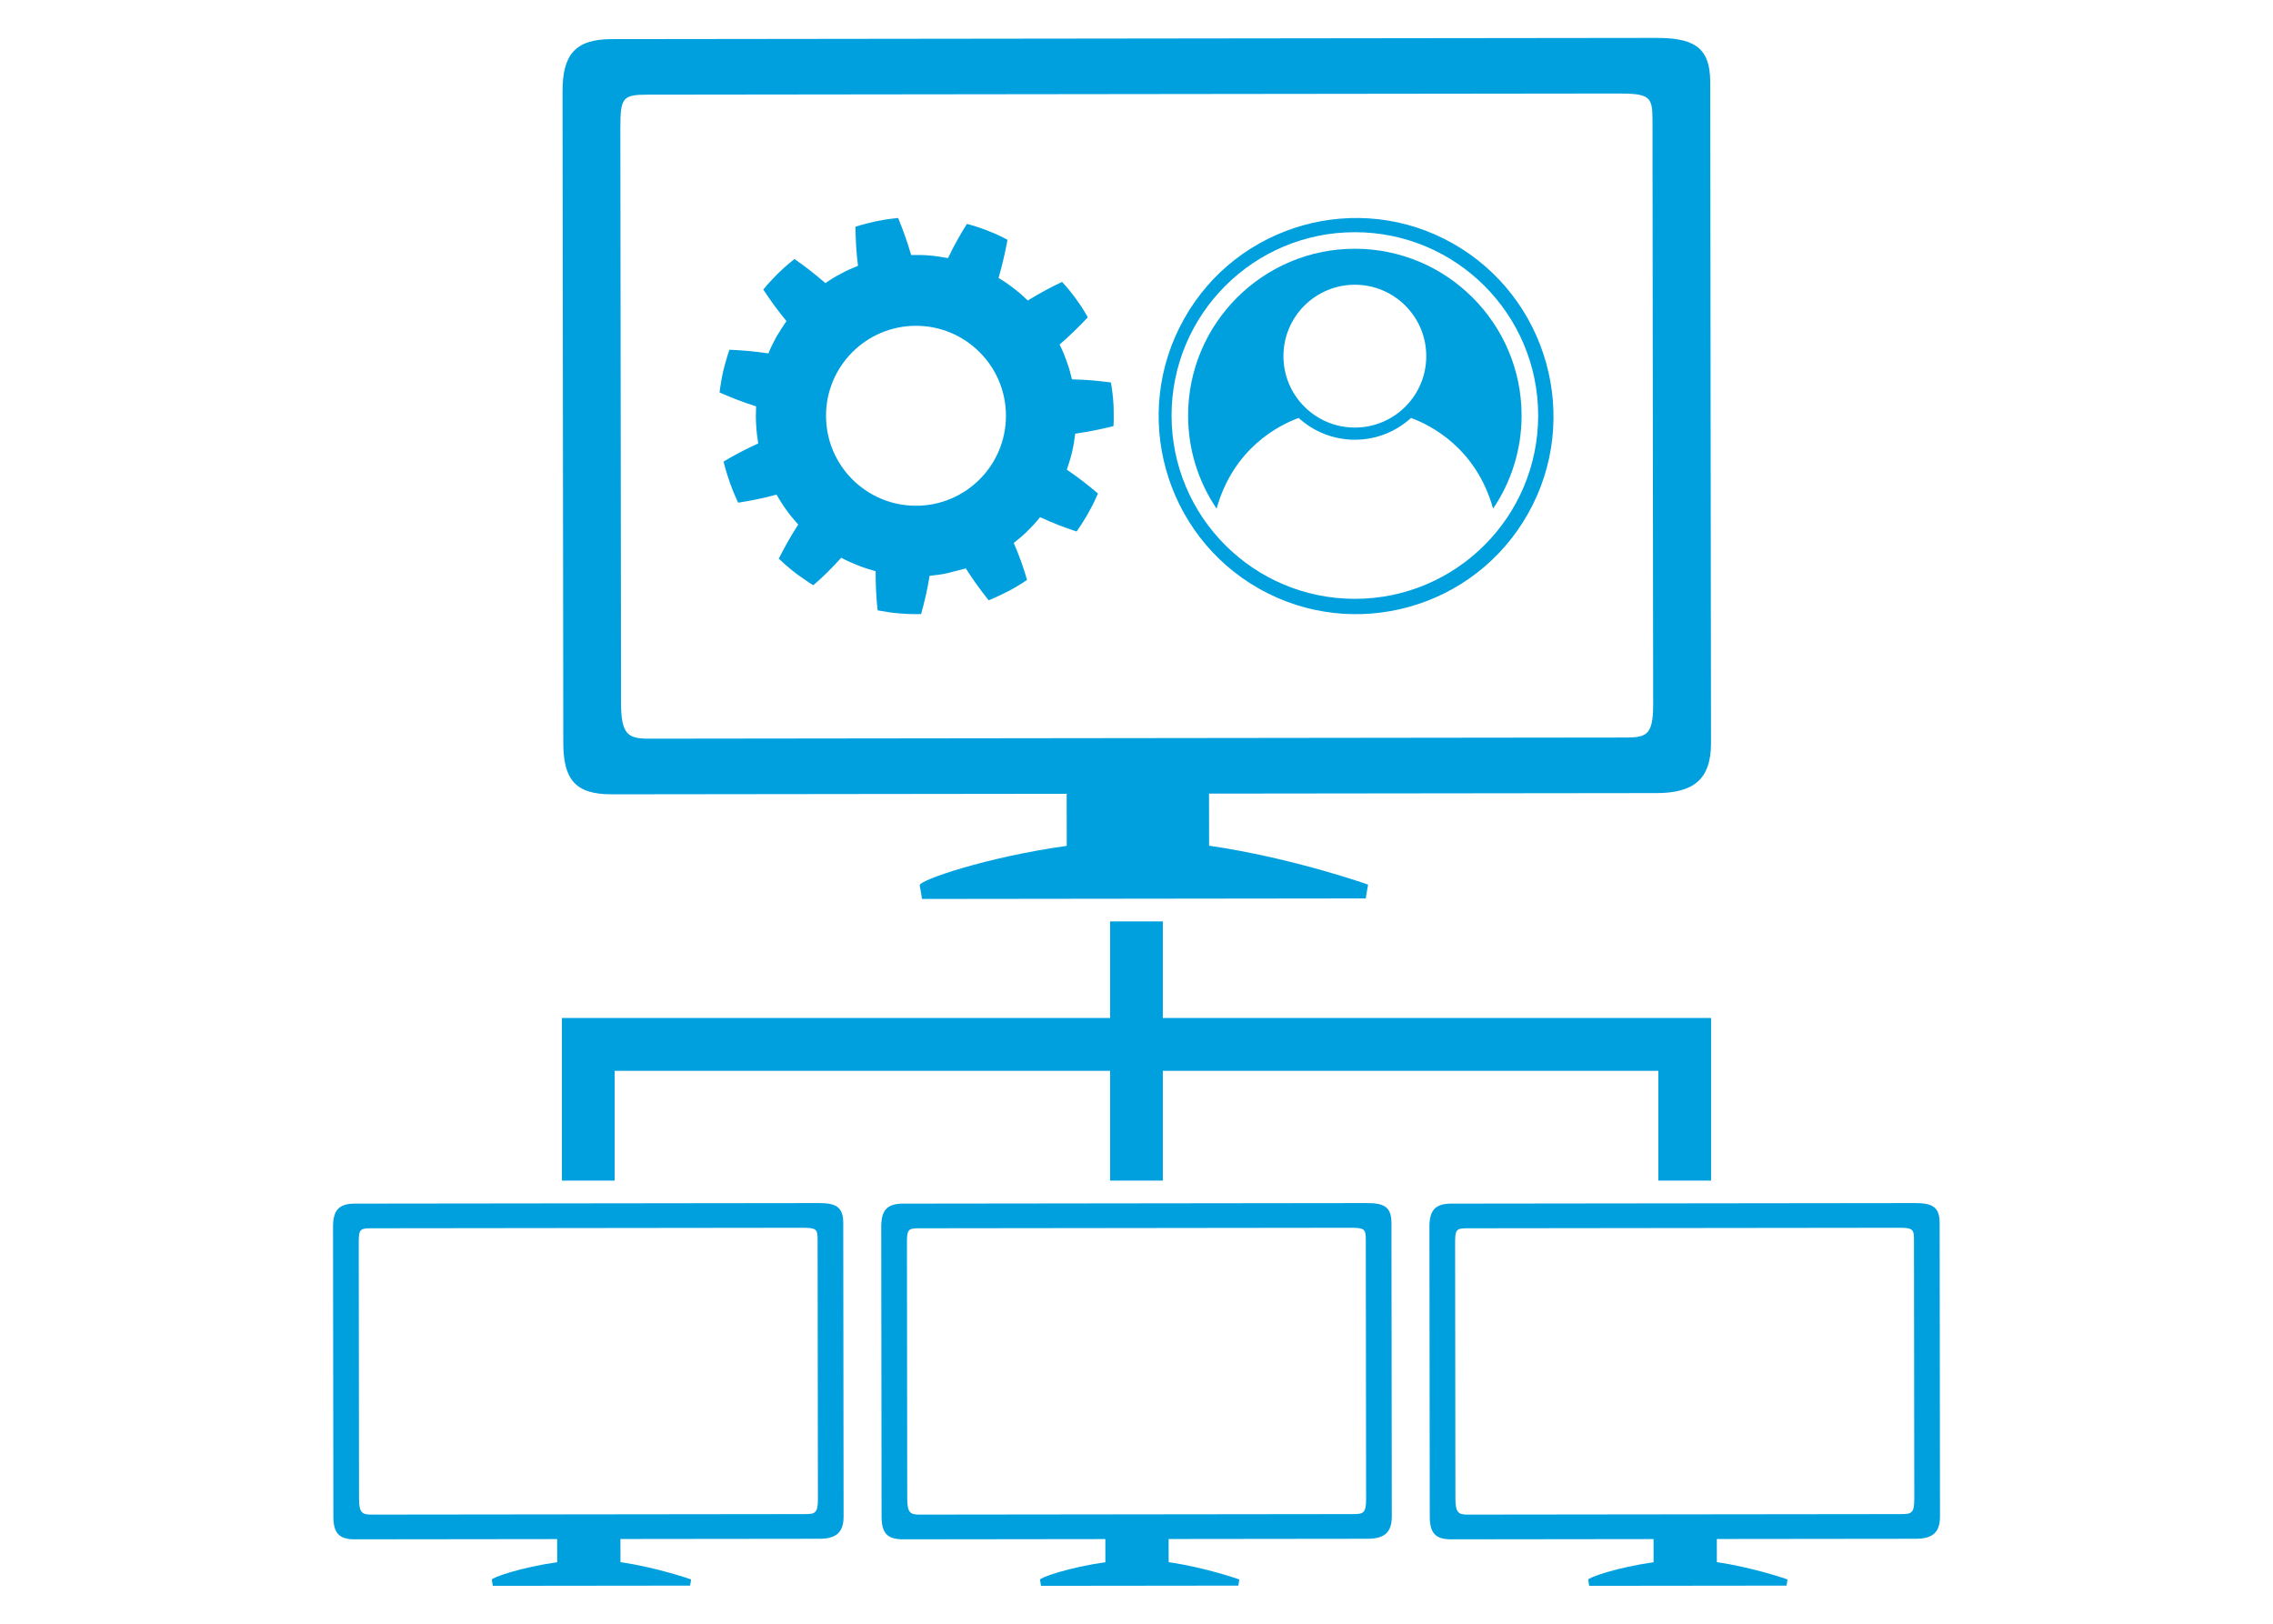
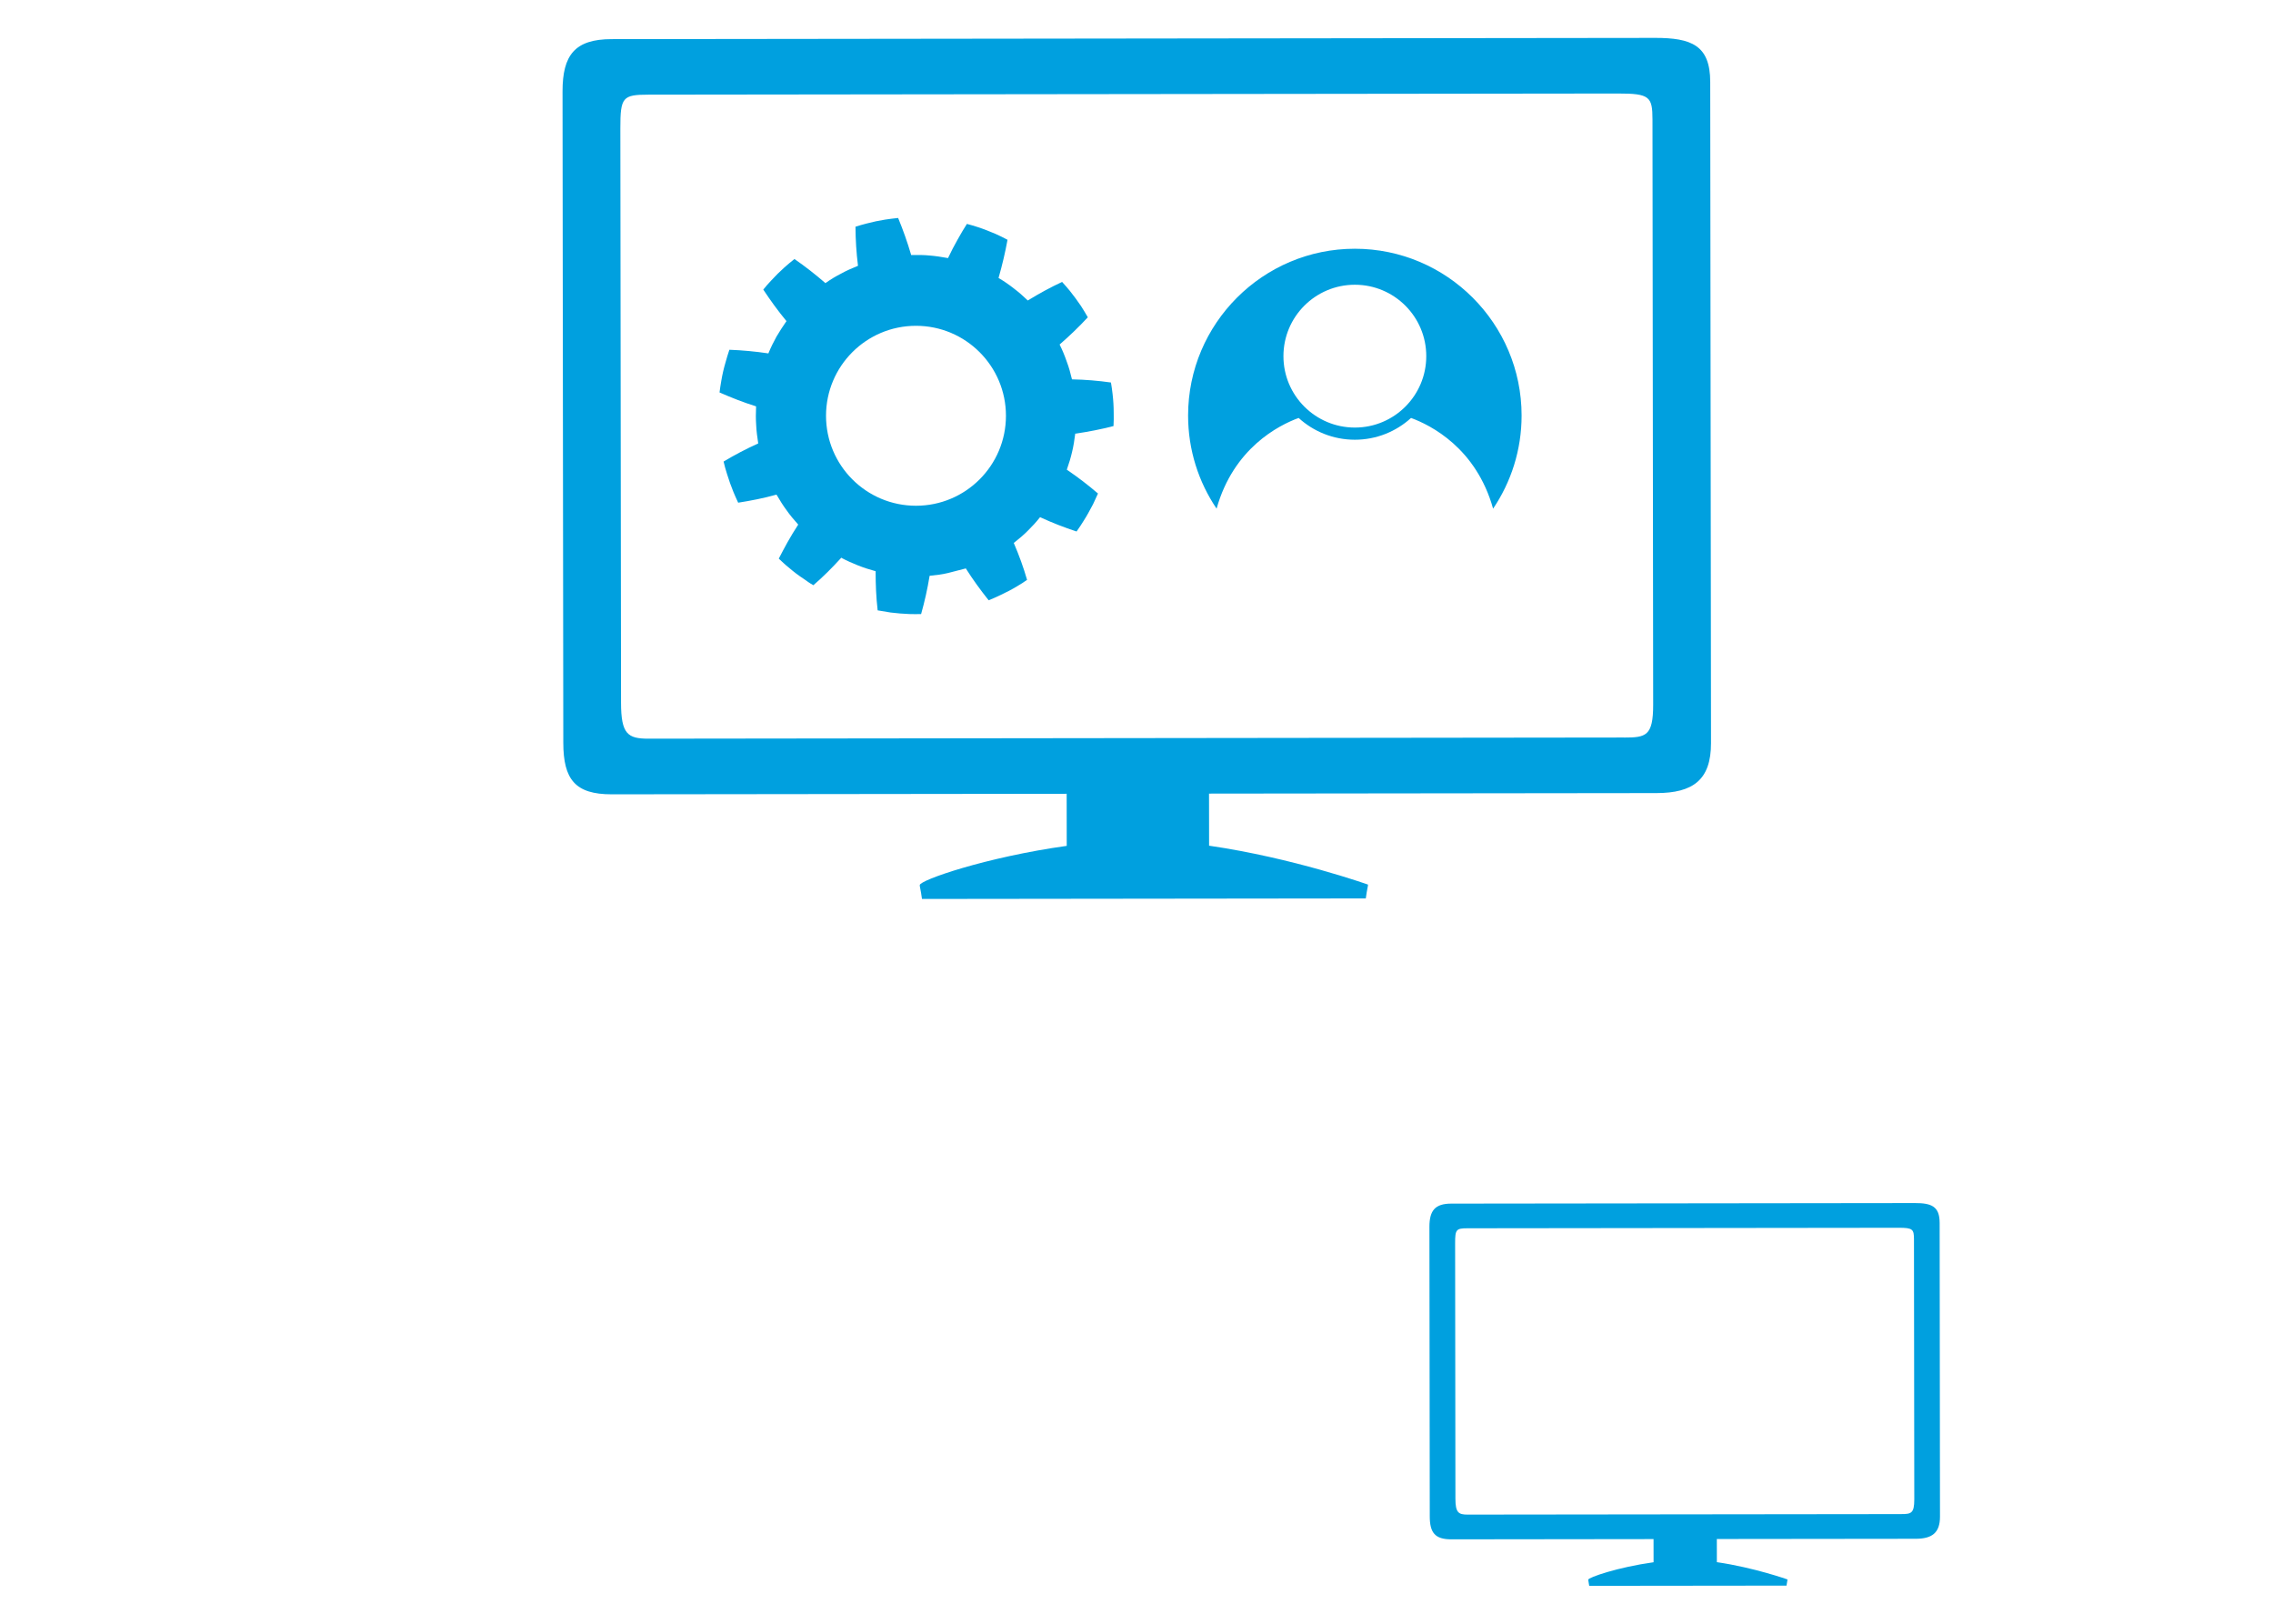
<svg xmlns="http://www.w3.org/2000/svg" data-name="Layer 1" viewBox="0 0 140 100">
  <defs>
    <style>.b { fill: #00a0df; }</style>
  </defs>
  <path class="b" d="M119.467,75.298c-.001-1.004-.513-1.207-1.519-1.206l-28.562,.034c-1.003,.001-1.345,.432-1.344,1.436l.021,17.827c.001,1.005,.324,1.414,1.327,1.413l12.456-.015,.002,1.426c-2.204,.307-4.025,.937-4.025,1.075,0,.054,.024,.109,.061,.378l12.152-.014c.036-.27,.061-.324,.061-.379,0,0-2.053-.731-4.351-1.065l-.002-1.426,12.25-.014c1.004-.001,1.496-.363,1.495-1.368l-.021-18.102Zm-2.36,17.949l-26.712,.031c-.568,.001-.751-.124-.752-.985l-.018-15.721c-.001-.857,.062-.926,.769-.927l26.547-.031c.87-.001,.945,.088,.946,.712l.019,16.019c.001,.862-.2,.9-.797,.901Z" />
-   <polygon class="b" points="105.39 72.709 105.39 62.694 71.621 62.694 71.621 56.746 68.376 56.746 68.376 62.694 34.61 62.694 34.61 72.709 37.858 72.709 37.858 65.948 68.376 65.948 68.376 72.709 71.621 72.709 71.621 65.948 102.14 65.948 102.14 72.709" />
  <path class="b" d="m83.449 15.319c-5.663 0-10.271 4.607-10.271 10.271 0 2.123 0.647 4.097 1.755 5.736 1.043-3.728 3.828-5.136 5.054-5.586 0.915 0.833 2.13 1.341 3.462 1.341 1.331 0 2.546-0.508 3.461-1.341 1.226 0.45 4.011 1.858 5.054 5.586 1.108-1.639 1.755-3.614 1.755-5.736 0-5.663-4.607-10.271-10.271-10.271zm3.7e-4 11.013c-2.429 0-4.399-1.969-4.399-4.398 0-2.429 1.97-4.398 4.399-4.398 2.429 0 4.398 1.969 4.398 4.398 0 2.429-1.969 4.398-4.398 4.398z" />
  <path class="b" d="M68.427,23.557c-.79-.112-1.585-.177-2.365-.193h-.036l-.007-.027c-.085-.363-.186-.729-.316-1.069-.12-.351-.26-.692-.425-1.022l-.014-.03,.027-.021c.595-.519,1.163-1.063,1.711-1.654-.136-.229-.268-.469-.419-.693-.219-.324-.445-.632-.689-.936-.153-.187-.312-.368-.476-.549-.715,.33-1.421,.719-2.089,1.128l-.029,.015-.019-.023c-.27-.261-.545-.499-.838-.721-.293-.233-.6-.441-.916-.629l-.026-.015,.01-.027c.219-.764,.403-1.541,.545-2.324-.232-.131-.483-.242-.723-.356-.359-.151-.714-.297-1.091-.42-.218-.072-.451-.139-.687-.202-.203,.316-.389,.633-.568,.956-.207,.368-.406,.742-.583,1.122l-.016,.028-.039-.008c-.352-.063-.724-.123-1.085-.151v-.036l-.002,.036c-.366-.037-.74-.037-1.106-.03h-.039l-.004-.03c-.224-.763-.488-1.508-.794-2.252-.268,.029-.527,.057-.798,.1-.378,.06-.759,.139-1.14,.24-.232,.056-.459,.127-.689,.198,.004,.807,.054,1.6,.151,2.377l.001,.035-.026,.007c-.346,.142-.687,.287-1.01,.468-.327,.165-.644,.357-.948,.574l-.029,.015-.016-.024c-.599-.518-1.217-1.003-1.882-1.462-.208,.17-.414,.328-.617,.516-.288,.259-.566,.532-.826,.819-.167,.173-.327,.36-.477,.547,.438,.664,.909,1.314,1.41,1.919l.022,.022-.022,.027c-.209,.301-.409,.612-.596,.927-.183,.335-.346,.662-.49,1.01l-.011,.03-.027-.009c-.774-.115-1.577-.191-2.374-.22-.085,.252-.165,.512-.235,.77-.113,.38-.198,.756-.264,1.145-.046,.229-.071,.474-.108,.714,.74,.325,1.472,.613,2.223,.847l.028,.013v.03c-.017,.368-.021,.74,.006,1.109,.015,.375,.067,.742,.122,1.11l.007,.028-.027,.015c-.714,.321-1.419,.69-2.109,1.104,.064,.259,.128,.519,.214,.773,.116,.375,.245,.742,.393,1.103,.09,.222,.193,.44,.291,.657,.793-.124,1.576-.278,2.33-.489l.029-.005,.021,.028c.186,.317,.38,.635,.602,.931,.209,.301,.451,.585,.695,.858l.022,.03-.015,.02c-.231,.359-.454,.718-.656,1.084-.179,.327-.353,.65-.527,.988,.207,.19,.395,.377,.604,.541,.294,.254,.602,.491,.926,.701,.203,.145,.394,.282,.601,.396,.607-.521,1.164-1.084,1.696-1.667l.023-.03,.029,.022c.324,.175,.661,.317,1.002,.456,.346,.137,.703,.253,1.055,.348l.03,.008v.035c-.001,.778,.031,1.585,.125,2.377,.262,.049,.531,.093,.796,.132,.384,.049,.769,.079,1.156,.094,.236,.015,.477,0,.724,.001,.219-.777,.392-1.55,.518-2.326l.007-.028,.029-.007c.372-.035,.735-.078,1.094-.165l1.11-.286,.014,.031c.419,.661,.886,1.303,1.388,1.932,.247-.099,.495-.209,.737-.326,.351-.162,.696-.343,1.028-.544,.208-.114,.403-.252,.601-.388-.219-.765-.496-1.519-.805-2.24l-.013-.032,.024-.02c.292-.229,.576-.468,.832-.725,.263-.26,.518-.532,.746-.822l.019-.021,.033,.015c.714,.33,1.444,.614,2.213,.867,.151-.216,.303-.437,.443-.669,.097-.151,.186-.304,.271-.454,.099-.18,.2-.373,.303-.56,.099-.227,.207-.433,.302-.657-.613-.525-1.236-1.003-1.893-1.449l-.027-.016,.011-.035c.123-.345,.229-.696,.313-1.059,.088-.358,.145-.726,.19-1.093v-.036h.036c.771-.116,1.557-.264,2.326-.465,.012-.275,.021-.541,.012-.807,0-.39-.023-.778-.069-1.167-.021-.237-.065-.474-.101-.711Zm-12.009,7.59c-3.06,0-5.541-2.481-5.541-5.541s2.481-5.541,5.541-5.541,5.541,2.481,5.541,5.541-2.481,5.541-5.541,5.541Z" />
-   <path class="b" d="m89.487 14.995c-5.835-3.307-13.274-1.216-16.557 4.644-3.293 5.857-1.221 13.305 4.617 16.614 5.849 3.302 13.281 1.23 16.573-4.628 3.297-5.858 1.211-13.321-4.633-16.63zm-6.037 21.885c-6.235 0-11.29-5.055-11.29-11.29s5.055-11.29 11.29-11.29 11.29 5.055 11.29 11.29-5.055 11.29-11.29 11.29z" />
-   <path class="b" d="M50.418,74.092l-28.562,.034c-1.003,.001-1.345,.432-1.344,1.436l.021,17.827c.001,1.005,.324,1.414,1.327,1.413l12.456-.015,.002,1.426c-2.204,.307-4.025,.937-4.025,1.075,0,.054,.024,.109,.061,.378l12.152-.014c.036-.27,.061-.324,.061-.379,0,0-2.053-.731-4.351-1.065l-.002-1.426,12.25-.014c1.004-.001,1.496-.363,1.495-1.368l-.021-18.102c-.001-1.004-.513-1.207-1.519-1.206Zm-.84,19.155l-26.712,.031c-.568,.001-.751-.124-.752-.985l-.018-15.721c-.001-.857,.062-.926,.769-.927l26.547-.031c.87-.001,.945,.088,.946,.712l.019,16.019c.001,.862-.2,.9-.797,.901Z" />
-   <path class="b" d="M84.183,74.092l-28.562,.034c-1.003,.001-1.345,.432-1.344,1.436l.021,17.827c.001,1.005,.324,1.414,1.327,1.413l12.456-.015,.002,1.426c-2.204,.307-4.025,.937-4.025,1.075,0,.054,.024,.109,.061,.378l12.152-.014c.036-.27,.061-.324,.061-.379,0,0-2.053-.731-4.351-1.065l-.002-1.426,12.25-.014c1.004-.001,1.496-.363,1.495-1.368l-.021-18.102c-.001-1.004-.513-1.207-1.519-1.206Zm-.84,19.155l-26.712,.031c-.568,.001-.751-.124-.752-.985l-.018-15.721c-.001-.857,.062-.926,.769-.927l26.547-.031c.87-.001,.945,.088,.946,.712l.019,16.019c.001,.862-.2,.9-.797,.901Z" />
  <path class="b" d="m101.92 2.334-64.249 0.076c-2.257 0.003-3.026 0.971-3.023 3.23l0.047 40.1c0.003 2.261 0.729 3.182 2.984 3.179l28.02-0.033 0.004 3.208c-4.957 0.692-9.054 2.108-9.053 2.418 1.4e-4 0.123 0.055 0.245 0.137 0.851l27.336-0.032c0.081-0.606 0.136-0.729 0.136-0.852 0 0-4.619-1.645-9.788-2.396l-0.004-3.208 27.555-0.032c2.259-0.003 3.366-0.816 3.363-3.078l-0.048-40.719c-0.003-2.258-1.153-2.716-3.417-2.713zm-1.89 43.087-60.087 0.071c-1.277 0.001-1.69-0.278-1.692-2.215l-0.042-35.363c-0.002-1.929 0.139-2.083 1.729-2.085l59.716-0.07c1.957-0.002 2.125 0.198 2.127 1.603l0.042 36.034c0.002 1.939-0.45 2.026-1.794 2.027z" />
</svg>